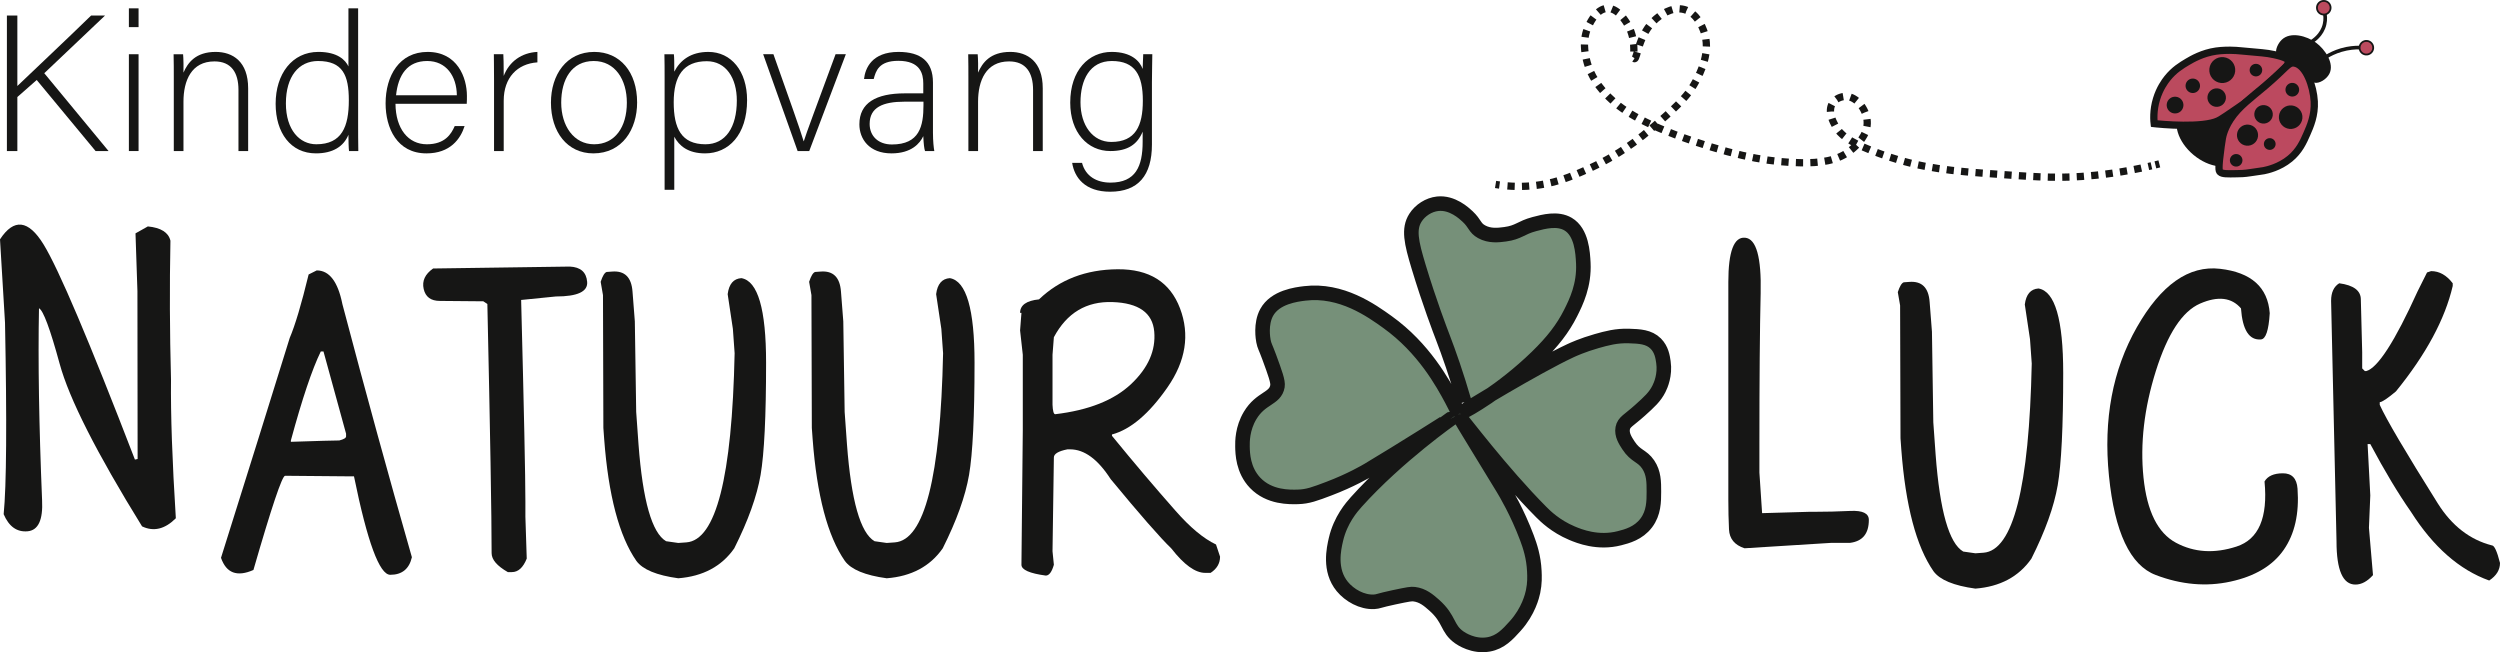
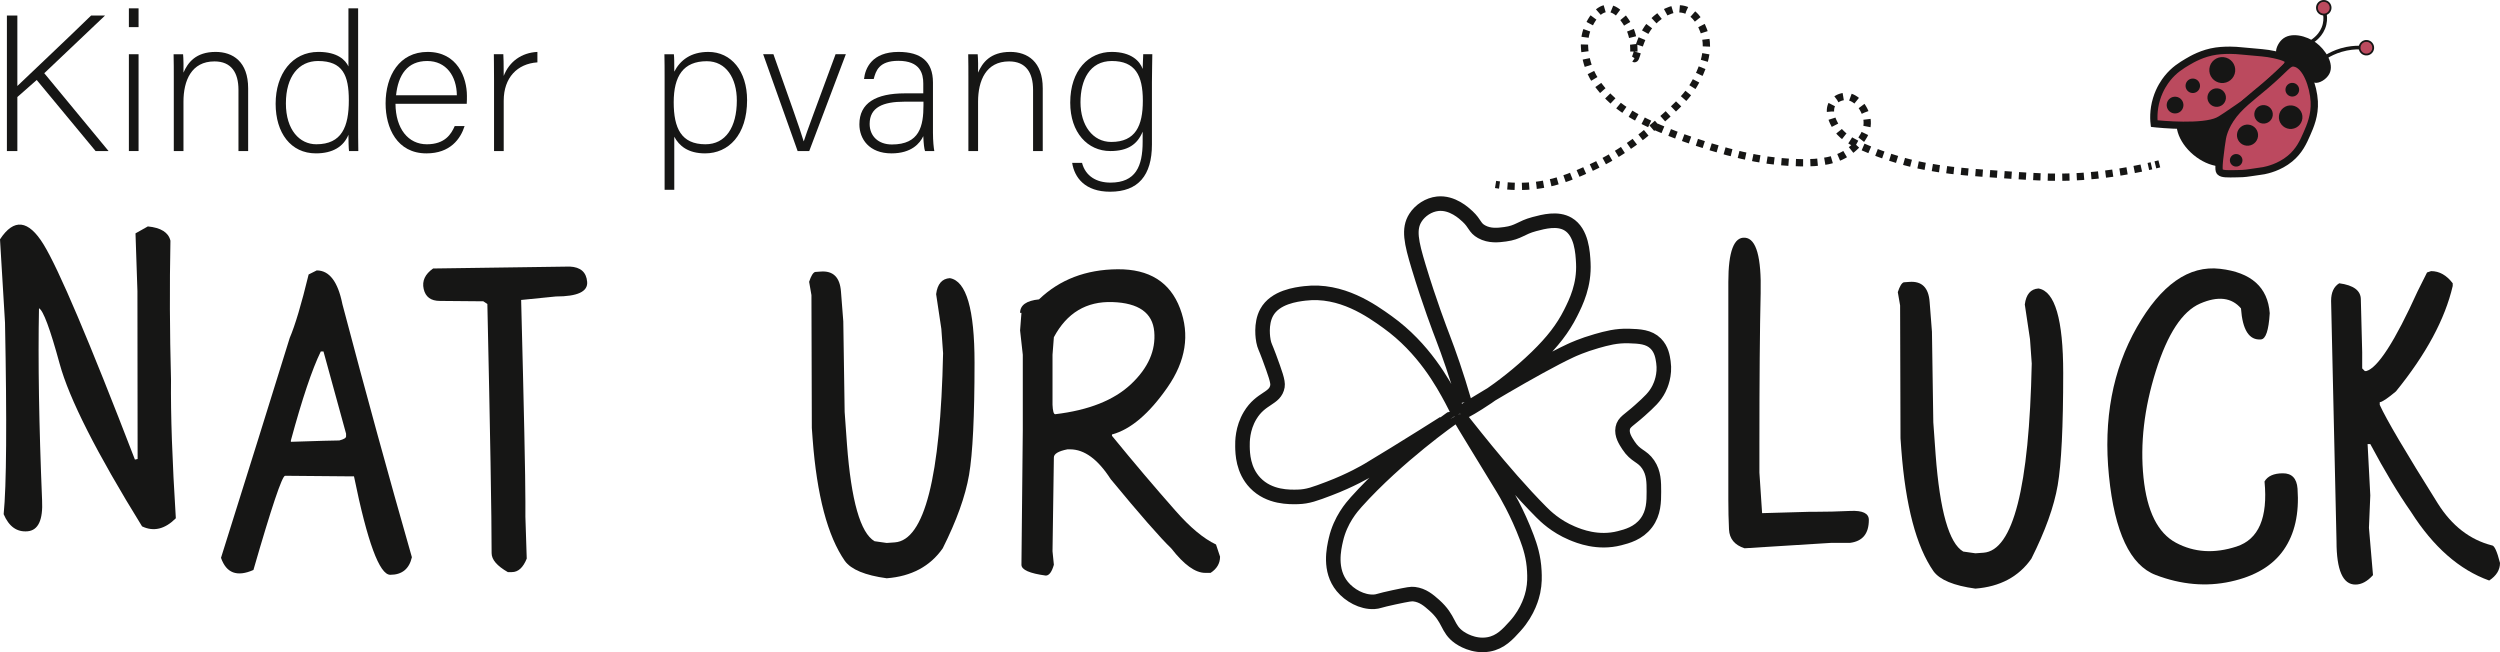
<svg xmlns="http://www.w3.org/2000/svg" width="343.434" height="89.596" viewBox="102.354 41.014 343.434 89.596">
  <defs>
    <clipPath id="clip-7771624e">
      <rect x="0" y="0" width="343.434" height="89.718" />
    </clipPath>
    <clipPath id="clip-7771624e">
      <rect x="0" y="0" width="343.434" height="89.718" />
    </clipPath>
  </defs>
  <g transform="matrix(1,0,0,1,102.354,41)">
    <g transform="matrix(1,0,0,1,0,-0)" clip-path="url(#clip-7771624e)">
-       <path d="M 184.501 52.524 C 183.413 48.746 182.334 45.717 181.529 43.614 C 181.189 42.724 179.698 38.848 178.211 33.918 C 177.196 30.555 176.797 28.729 177.775 27.192 C 178.422 26.171 179.599 25.403 180.831 25.27 C 182.833 25.053 184.46 26.571 184.937 27.017 C 186.012 28.022 185.883 28.571 186.858 29.113 C 187.968 29.731 189.16 29.588 190.092 29.463 C 191.971 29.212 192.238 28.562 194.109 28.065 C 195.408 27.721 197.3 27.219 198.738 28.065 C 200.616 29.168 200.763 31.998 200.835 33.393 C 200.992 36.449 199.851 38.779 199.088 40.294 C 198.011 42.429 196.624 44.213 194.458 46.322 C 189.624 51.025 184.538 53.806 184.501 53.746 C 184.445 53.662 194.393 47.633 199.088 45.449 C 199.359 45.322 200.744 44.684 202.669 44.138 C 204.048 43.747 205.384 43.379 207.125 43.44 C 208.545 43.489 209.842 43.535 210.792 44.487 C 211.588 45.286 211.74 46.317 211.841 47.02 C 212.099 48.8 211.468 50.215 211.229 50.69 C 210.671 51.805 209.901 52.497 208.609 53.66 C 207.081 55.034 206.412 55.243 206.25 56.106 C 206.082 57.002 206.612 57.813 207.038 58.464 C 208.033 59.987 208.905 59.848 209.744 61.084 C 210.532 62.245 210.532 63.501 210.532 64.841 C 210.53 66.155 210.53 67.735 209.484 69.121 C 208.401 70.553 206.823 70.958 205.814 71.217 C 202.832 71.983 200.276 70.946 199.263 70.518 C 197.023 69.573 195.621 68.191 195.069 67.636 C 189.55 62.085 184.139 54.83 184.063 54.882 C 184.001 54.924 187.197 60.051 189.829 64.404 C 190.163 64.957 191.771 67.646 193.089 71.159 C 193.516 72.298 194.018 73.802 194.109 75.759 C 194.14 76.459 194.18 77.385 193.934 78.555 C 193.815 79.114 193.316 81.245 191.489 83.272 C 190.443 84.431 189.468 85.511 187.82 85.805 C 185.737 86.175 184.03 85.005 183.8 84.844 C 182.051 83.609 182.539 82.356 180.345 80.41 C 179.588 79.741 178.782 79.046 177.6 78.904 C 177.201 78.857 176.864 78.904 174.804 79.341 C 172.704 79.786 172.691 79.922 172.095 79.953 C 170.429 80.037 168.722 79.062 167.729 77.856 C 165.88 75.612 166.566 72.64 166.854 71.391 C 167.475 68.703 169.019 66.942 169.649 66.238 C 175.276 59.967 182.911 54.595 182.928 54.621 C 182.944 54.645 175.618 59.273 171.309 61.842 C 171.012 62.019 168.895 63.268 165.895 64.404 C 163.986 65.126 163.004 65.506 161.615 65.539 C 160.511 65.565 157.711 65.654 155.761 63.617 C 154.076 61.856 154.033 59.563 154.014 58.638 C 154.002 57.965 153.99 56.149 155.063 54.358 C 156.545 51.883 158.516 52.109 158.82 50.339 C 158.927 49.704 158.509 48.577 157.683 46.322 C 157.174 44.935 157.033 44.843 156.897 44.138 C 156.845 43.865 156.47 41.789 157.335 40.207 C 158.495 38.08 161.414 37.728 162.574 37.587 C 167.6 36.977 171.744 39.949 173.931 41.518 C 178.952 45.119 181.541 49.925 182.754 52.175 C 183.174 52.956 183.497 53.624 183.714 54.096" transform="matrix(1,0,0,1,16.669,2.733)" fill="#769079" fill-rule="evenodd" />
      <path d="M 184.501 52.524 C 183.413 48.746 182.334 45.717 181.529 43.614 C 181.189 42.724 179.698 38.848 178.211 33.918 C 177.196 30.555 176.797 28.729 177.775 27.192 C 178.422 26.171 179.599 25.403 180.831 25.27 C 182.833 25.053 184.46 26.571 184.937 27.017 C 186.012 28.022 185.883 28.571 186.858 29.113 C 187.968 29.731 189.16 29.588 190.092 29.463 C 191.971 29.212 192.238 28.562 194.109 28.065 C 195.408 27.721 197.3 27.219 198.738 28.065 C 200.616 29.168 200.763 31.998 200.835 33.393 C 200.992 36.449 199.851 38.779 199.088 40.294 C 198.011 42.429 196.624 44.213 194.458 46.322 C 189.624 51.025 184.538 53.806 184.501 53.746 C 184.445 53.662 194.393 47.633 199.088 45.449 C 199.359 45.322 200.744 44.684 202.669 44.138 C 204.048 43.747 205.384 43.379 207.125 43.44 C 208.545 43.489 209.842 43.535 210.792 44.487 C 211.588 45.286 211.74 46.317 211.841 47.02 C 212.099 48.8 211.468 50.215 211.229 50.69 C 210.671 51.805 209.901 52.497 208.609 53.66 C 207.081 55.034 206.412 55.243 206.25 56.106 C 206.082 57.002 206.612 57.813 207.038 58.464 C 208.033 59.987 208.905 59.848 209.744 61.084 C 210.532 62.245 210.532 63.501 210.532 64.841 C 210.53 66.155 210.53 67.735 209.484 69.121 C 208.401 70.553 206.823 70.958 205.814 71.217 C 202.832 71.983 200.276 70.946 199.263 70.518 C 197.023 69.573 195.621 68.191 195.069 67.636 C 189.55 62.085 184.139 54.83 184.063 54.882 C 184.001 54.924 187.197 60.051 189.829 64.404 C 190.163 64.957 191.771 67.646 193.089 71.159 C 193.516 72.298 194.018 73.802 194.109 75.759 C 194.14 76.459 194.18 77.385 193.934 78.555 C 193.815 79.114 193.316 81.245 191.489 83.272 C 190.443 84.431 189.468 85.511 187.82 85.805 C 185.737 86.175 184.03 85.005 183.8 84.844 C 182.051 83.609 182.539 82.356 180.345 80.41 C 179.588 79.741 178.782 79.046 177.6 78.904 C 177.201 78.857 176.864 78.904 174.804 79.341 C 172.704 79.786 172.691 79.922 172.095 79.953 C 170.429 80.037 168.722 79.062 167.729 77.856 C 165.88 75.612 166.566 72.64 166.854 71.391 C 167.475 68.703 169.019 66.942 169.649 66.238 C 175.276 59.967 182.911 54.595 182.928 54.621 C 182.944 54.645 175.618 59.273 171.309 61.842 C 171.012 62.019 168.895 63.268 165.895 64.404 C 163.986 65.126 163.004 65.506 161.615 65.539 C 160.511 65.565 157.711 65.654 155.761 63.617 C 154.076 61.856 154.033 59.563 154.014 58.638 C 154.002 57.965 153.99 56.149 155.063 54.358 C 156.545 51.883 158.516 52.109 158.82 50.339 C 158.927 49.704 158.509 48.577 157.683 46.322 C 157.174 44.935 157.033 44.843 156.897 44.138 C 156.845 43.865 156.47 41.789 157.335 40.207 C 158.495 38.08 161.414 37.728 162.574 37.587 C 167.6 36.977 171.744 39.949 173.931 41.518 C 178.952 45.119 181.541 49.925 182.754 52.175 C 183.174 52.956 183.497 53.624 183.714 54.096" transform="matrix(1,0,0,1,16.669,2.733)" fill="none" stroke="#161615" stroke-width="2" />
      <path d="M 20.311 28.103 C 22.114 28.28 23.148 28.934 23.413 30.065 C 23.29 36.252 23.315 42.606 23.492 49.129 C 23.439 53.973 23.66 60.328 24.155 68.194 C 22.652 69.697 21.106 70.068 19.515 69.308 C 13.274 59.214 9.501 51.768 8.193 46.968 C 6.884 42.168 5.939 39.628 5.356 39.346 C 5.214 46.61 5.356 55.396 5.781 65.702 C 5.921 68.423 5.259 69.851 3.791 69.984 C 2.324 70.116 1.228 69.334 0.503 67.637 C 0.892 63.749 0.954 54.981 0.689 41.334 L 0 29.879 C 1.909 26.962 3.902 27.193 5.979 30.568 C 8.056 33.945 12.24 43.8 18.534 60.133 L 18.905 60.054 L 18.879 36.985 L 18.614 29.057 L 20.311 28.103 Z" transform="matrix(1,0,0,1,0,3.015)" fill="#161615" fill-rule="evenodd" />
      <path d="M 40.546 33.532 C 42.279 33.532 43.454 35.079 44.073 38.172 C 47.29 50.369 50.472 61.957 53.618 72.934 C 53.248 74.543 52.257 75.347 50.649 75.347 C 49.164 75.347 47.502 70.84 45.664 61.824 L 45.293 61.824 C 43.931 61.824 40.9 61.798 36.198 61.744 C 35.791 61.744 34.341 66.059 31.849 74.684 C 29.605 75.675 28.12 75.117 27.395 73.014 C 30.983 61.612 34.13 51.545 36.834 42.812 C 37.576 41.08 38.443 38.172 39.433 34.089 L 40.546 33.532 Z M 36.993 56.892 L 36.993 57.078 C 40.758 56.955 42.977 56.892 43.648 56.892 C 44.267 56.733 44.577 56.548 44.577 56.336 L 44.577 55.965 L 41.474 44.669 L 41.103 44.669 C 39.919 47.091 38.548 51.165 36.993 56.892" transform="matrix(1,0,0,1,2.965,3.629)" fill="#161615" fill-rule="evenodd" />
      <path d="M 74.982 35.163 C 75.088 36.497 73.657 37.164 70.686 37.164 L 65.913 37.642 C 66.302 52.685 66.497 61.93 66.497 65.377 L 66.497 67.418 L 66.682 73.172 C 66.187 74.41 65.507 75.028 64.641 75.028 L 64.085 75.028 C 62.6 74.18 61.857 73.314 61.857 72.428 C 61.857 67.322 61.662 55.911 61.273 38.198 L 60.717 37.827 L 54.751 37.774 C 53.513 37.774 52.771 37.226 52.524 36.13 C 52.276 35.034 52.709 34.098 53.822 33.32 L 72.596 33.055 C 74.081 33.126 74.876 33.827 74.982 35.163" transform="matrix(1,0,0,1,5.678,3.578)" fill="#161615" fill-rule="evenodd" />
-       <path d="M 75.279 33.731 L 76.022 33.677 C 77.754 33.537 78.69 34.455 78.832 36.435 L 79.15 40.519 L 79.337 52.954 L 79.655 57.409 C 80.238 65.151 81.501 69.589 83.446 70.719 L 85.116 70.958 L 86.23 70.879 C 90.296 70.578 92.505 61.916 92.859 44.894 L 92.62 41.552 L 91.904 36.779 C 92.081 35.384 92.709 34.65 93.787 34.579 C 96.05 34.968 97.181 38.84 97.181 46.193 C 97.181 53.547 96.93 58.686 96.426 61.612 C 95.921 64.537 94.716 67.901 92.806 71.701 C 91.073 74.176 88.511 75.545 85.116 75.81 C 82.147 75.405 80.229 74.609 79.363 73.424 C 76.994 70.013 75.518 64.418 74.935 56.64 L 74.828 55.155 L 74.775 36.912 L 74.457 35.083 C 74.723 34.27 74.997 33.819 75.279 33.731" transform="matrix(1,0,0,1,8.059,3.644)" fill="#161615" fill-rule="evenodd" />
      <path d="M 101.119 33.731 L 101.862 33.677 C 103.594 33.537 104.53 34.455 104.672 36.435 L 104.99 40.519 L 105.177 52.954 L 105.495 57.409 C 106.078 65.151 107.341 69.589 109.286 70.719 L 110.956 70.958 L 112.07 70.879 C 116.136 70.578 118.345 61.916 118.699 44.894 L 118.46 41.552 L 117.744 36.779 C 117.921 35.384 118.549 34.65 119.627 34.579 C 121.89 34.968 123.02 38.84 123.02 46.193 C 123.02 53.547 122.77 58.686 122.266 61.612 C 121.761 64.537 120.556 67.901 118.646 71.701 C 116.913 74.176 114.351 75.545 110.956 75.81 C 107.987 75.405 106.069 74.609 105.203 73.424 C 102.834 70.013 101.358 64.418 100.775 56.64 L 100.668 55.155 L 100.615 36.912 L 100.297 35.083 C 100.563 34.27 100.837 33.819 101.119 33.731" transform="matrix(1,0,0,1,10.856,3.644)" fill="#161615" fill-rule="evenodd" />
      <path d="M 139.838 33.389 C 144.186 33.354 147.046 35.143 148.417 38.758 C 149.785 42.374 149.211 45.993 146.692 49.616 C 144.174 53.24 141.633 55.396 139.069 56.086 L 139.069 56.272 C 142.074 59.949 144.982 63.378 147.793 66.56 C 149.791 68.84 151.647 70.387 153.362 71.2 L 153.918 72.87 C 153.918 73.79 153.485 74.532 152.619 75.097 L 151.877 75.097 C 150.515 75.097 148.969 73.984 147.235 71.756 C 145.68 70.254 142.897 67.073 138.884 62.211 C 137.134 59.489 135.277 58.128 133.316 58.128 L 132.945 58.128 C 131.708 58.375 131.088 58.747 131.088 59.242 L 130.902 72.127 L 131.088 73.984 C 130.806 74.974 130.434 75.469 129.975 75.469 C 127.747 75.168 126.633 74.673 126.633 73.984 L 126.819 55.529 L 126.819 45.135 L 126.447 41.794 L 126.633 39.381 L 126.447 39.381 C 126.447 38.321 127.315 37.702 129.047 37.525 C 131.893 34.803 135.49 33.425 139.838 33.389 M 130.902 45.135 L 130.902 52.003 C 130.938 52.87 131.063 53.302 131.274 53.302 C 135.887 52.754 139.366 51.37 141.707 49.153 C 144.049 46.934 145.105 44.535 144.876 41.953 C 144.646 39.372 142.738 38.02 139.148 37.896 C 135.56 37.773 132.874 39.381 131.088 42.723 L 130.902 45.135 Z" transform="matrix(1,0,0,1,13.686,3.614)" fill="#161615" fill-rule="evenodd" />
      <path d="M 216.545 29.48 C 218.083 29.622 218.794 32.162 218.68 37.102 C 218.564 42.044 218.508 48.96 218.508 57.852 L 218.508 61.749 L 218.878 67.317 L 225.376 67.132 L 226.118 67.132 C 227.673 67.132 229.3 67.092 230.997 67.012 C 232.693 66.932 233.542 67.344 233.542 68.246 C 233.542 70.137 232.676 71.188 230.942 71.401 L 228.345 71.401 L 216.467 72.143 C 215.105 71.701 214.393 70.839 214.331 69.558 C 214.269 68.276 214.239 66.91 214.239 65.461 L 214.239 35.578 C 214.239 31.371 215.007 29.339 216.545 29.48" transform="matrix(1,0,0,1,23.188,3.19)" fill="#161615" fill-rule="evenodd" />
      <path d="M 236.067 35.013 L 236.81 34.959 C 238.541 34.819 239.478 35.737 239.619 37.717 L 239.937 41.801 L 240.123 54.236 L 240.442 58.691 C 241.026 66.433 242.289 70.871 244.234 72.001 L 245.904 72.24 L 247.018 72.161 C 251.084 71.86 253.293 63.198 253.646 46.176 L 253.407 42.834 L 252.692 38.061 C 252.868 36.666 253.497 35.932 254.574 35.861 C 256.837 36.25 257.968 40.122 257.968 47.475 C 257.968 54.829 257.717 59.968 257.212 62.894 C 256.709 65.819 255.502 69.183 253.593 72.983 C 251.861 75.458 249.297 76.827 245.904 77.092 C 242.934 76.687 241.017 75.891 240.15 74.706 C 237.782 71.295 236.306 65.7 235.722 57.922 L 235.616 56.437 L 235.563 38.194 L 235.245 36.365 C 235.51 35.552 235.784 35.101 236.067 35.013" transform="matrix(1,0,0,1,25.462,3.782)" fill="#161615" fill-rule="evenodd" />
      <path d="M 276.701 33.338 C 280.987 33.833 283.263 35.866 283.529 39.436 C 283.387 41.806 282.98 43.007 282.309 43.042 C 280.699 43.167 279.79 41.742 279.578 38.774 C 278.288 37.271 276.417 37.05 273.969 38.111 C 271.521 39.171 269.493 42.26 267.884 47.378 C 266.276 52.495 265.711 57.373 266.187 62.014 C 266.665 66.655 268.153 69.641 270.656 70.977 C 273.157 72.311 275.927 72.484 278.968 71.493 C 282.008 70.503 283.289 67.526 282.813 62.557 C 283.236 61.815 284.072 61.439 285.317 61.431 C 286.564 61.421 287.241 62.125 287.347 63.538 C 287.594 66.968 286.962 69.77 285.452 71.943 C 283.939 74.118 281.509 75.572 278.158 76.305 C 274.809 77.039 271.379 76.738 267.871 75.404 C 264.362 74.07 262.22 69.526 261.441 61.775 C 260.663 54.024 261.94 47.223 265.272 41.372 C 268.604 35.521 272.414 32.843 276.701 33.338" transform="matrix(1,0,0,1,28.273,3.602)" fill="#161615" fill-rule="evenodd" />
      <path d="M 302.694 33.619 C 303.825 33.619 304.815 34.175 305.664 35.289 L 305.664 35.66 C 304.603 40.222 302.003 45.047 297.867 50.138 C 296.682 51.128 295.94 51.623 295.64 51.623 L 295.64 51.995 C 296.524 53.956 299.184 58.473 303.621 65.544 C 305.547 68.602 308.023 70.52 311.045 71.298 C 311.381 71.298 311.752 72.102 312.159 73.711 C 312.159 74.665 311.665 75.469 310.674 76.123 C 306.573 74.656 302.985 71.501 299.909 66.658 C 298.176 64.183 296.32 61.089 294.341 57.377 L 293.97 57.377 L 294.341 64.43 L 294.155 68.884 L 294.712 75.381 C 293.934 76.247 293.129 76.679 292.299 76.679 C 290.567 76.679 289.7 74.7 289.7 70.74 L 288.957 37.703 C 288.957 36.554 289.329 35.749 290.072 35.289 C 292.051 35.555 293.042 36.298 293.042 37.517 L 293.227 44.756 L 293.227 46.983 L 293.598 47.354 L 293.784 47.354 C 295.375 46.912 297.726 43.262 300.836 36.403 L 302.136 33.804 L 302.694 33.619 Z" transform="matrix(1,0,0,1,31.275,3.639)" fill="#161615" fill-rule="evenodd" />
      <path d="M 0.855 1.935 L 2.291 1.935 L 2.291 11.618 C 3.782 10.18 9.101 5.18 12.426 1.935 L 14.341 1.935 L 5.988 9.861 L 14.82 20.554 L 13.038 20.554 L 4.951 10.793 L 2.291 13.133 L 2.291 20.554 L 0.855 20.554 L 0.855 1.935 Z" transform="matrix(1,0,0,1,0.093,0.21)" fill="#161615" fill-rule="evenodd" />
      <path d="M 15.976 1.047 L 17.306 1.047 L 17.306 3.627 L 15.976 3.627 L 15.976 1.047 Z M 15.976 7.351 L 17.306 7.351 L 17.306 20.651 L 15.976 20.651 L 15.976 7.351 Z" transform="matrix(1,0,0,1,1.729,0.113)" fill="#161615" fill-rule="evenodd" />
      <path d="M 21.546 10.119 C 21.546 8.948 21.546 7.831 21.519 6.767 L 22.822 6.767 C 22.875 7.192 22.902 8.922 22.875 9.294 C 23.461 7.938 24.551 6.447 27.292 6.447 C 29.658 6.447 31.76 7.778 31.76 11.448 L 31.76 20.067 L 30.43 20.067 L 30.43 11.661 C 30.43 9.294 29.445 7.751 27.132 7.751 C 23.966 7.751 22.875 10.385 22.875 13.284 L 22.875 20.067 L 21.546 20.067 L 21.546 10.119 Z" transform="matrix(1,0,0,1,2.329,0.698)" fill="#161615" fill-rule="evenodd" />
      <path d="M 45.499 1.047 L 45.499 16.821 C 45.499 18.097 45.499 19.321 45.525 20.651 L 44.249 20.651 C 44.194 20.331 44.168 19.081 44.168 18.416 C 43.503 20.039 42.014 20.97 39.699 20.97 C 36.242 20.97 34.167 18.15 34.167 14.161 C 34.167 10.065 36.428 7.031 40.045 7.031 C 42.706 7.031 43.77 8.175 44.168 9.027 L 44.168 1.047 L 45.499 1.047 Z M 35.577 14.108 C 35.577 17.751 37.465 19.72 39.753 19.72 C 43.264 19.72 44.222 17.299 44.222 13.682 C 44.222 10.251 43.397 8.282 39.992 8.282 C 37.359 8.282 35.577 10.384 35.577 14.108" transform="matrix(1,0,0,1,3.698,0.113)" fill="#161615" fill-rule="evenodd" />
      <path d="M 49.156 13.576 C 49.182 17.007 50.911 19.136 53.464 19.136 C 55.965 19.136 56.816 17.725 57.294 16.635 L 58.651 16.635 C 58.092 18.39 56.683 20.386 53.411 20.386 C 49.367 20.386 47.798 16.901 47.798 13.523 C 47.798 9.72 49.688 6.448 53.57 6.448 C 57.667 6.448 58.97 9.985 58.97 12.486 C 58.97 12.858 58.97 13.23 58.944 13.576 L 49.156 13.576 Z M 57.587 12.406 C 57.56 9.773 56.124 7.697 53.518 7.697 C 50.777 7.697 49.528 9.613 49.234 12.406 L 57.587 12.406 Z" transform="matrix(1,0,0,1,5.173,0.698)" fill="#161615" fill-rule="evenodd" />
      <path d="M 61.242 10.383 C 61.242 8.149 61.215 7.192 61.215 6.766 L 62.518 6.766 C 62.545 7.192 62.571 8.043 62.571 9.745 C 63.343 7.75 65.045 6.553 67.199 6.447 L 67.199 7.883 C 64.433 8.069 62.571 9.984 62.571 13.15 L 62.571 20.066 L 61.242 20.066 L 61.242 10.383 Z" transform="matrix(1,0,0,1,6.626,0.698)" fill="#161615" fill-rule="evenodd" />
-       <path d="M 80.131 13.39 C 80.131 17.087 78.083 20.386 74.119 20.386 C 70.528 20.386 68.294 17.434 68.294 13.417 C 68.294 9.613 70.395 6.447 74.252 6.447 C 77.789 6.447 80.131 9.214 80.131 13.39 M 69.704 13.417 C 69.704 16.582 71.406 19.136 74.225 19.136 C 77.098 19.136 78.721 16.768 78.721 13.417 C 78.721 10.277 77.124 7.697 74.172 7.697 C 71.14 7.697 69.704 10.225 69.704 13.417" transform="matrix(1,0,0,1,7.392,0.698)" fill="#161615" fill-rule="evenodd" />
      <path d="M 83.714 18.098 L 83.714 25.387 L 82.385 25.387 L 82.385 10.039 C 82.385 8.948 82.385 7.778 82.358 6.767 L 83.661 6.767 C 83.714 7.273 83.714 8.07 83.714 9.161 C 84.539 7.565 86.003 6.448 88.397 6.448 C 91.535 6.448 93.716 9.081 93.716 13.071 C 93.716 17.858 91.163 20.386 87.944 20.386 C 85.603 20.386 84.381 19.349 83.714 18.098 M 92.307 13.124 C 92.307 10.039 90.817 7.725 88.183 7.725 C 84.965 7.725 83.636 9.746 83.636 13.363 C 83.636 16.929 84.672 19.136 87.997 19.136 C 90.764 19.136 92.307 16.796 92.307 13.124" transform="matrix(1,0,0,1,8.914,0.698)" fill="#161615" fill-rule="evenodd" />
      <path d="M 96.009 6.735 C 98.163 12.827 99.653 16.976 100.158 18.678 L 100.186 18.678 C 100.477 17.694 101.967 13.73 104.547 6.735 L 105.957 6.735 L 100.929 20.035 L 99.333 20.035 L 94.599 6.735 L 96.009 6.735 Z" transform="matrix(1,0,0,1,10.239,0.729)" fill="#161615" fill-rule="evenodd" />
      <path d="M 116.634 17.539 C 116.634 18.71 116.739 19.642 116.82 20.067 L 115.543 20.067 C 115.437 19.748 115.356 19.163 115.304 18.018 C 114.851 19.003 113.682 20.386 110.941 20.386 C 107.856 20.386 106.526 18.39 106.526 16.396 C 106.526 13.47 108.787 12.14 112.776 12.14 L 115.304 12.14 L 115.304 10.783 C 115.304 9.454 114.904 7.671 111.872 7.671 C 109.186 7.671 108.787 9.081 108.494 10.172 L 107.164 10.172 C 107.323 8.709 108.228 6.448 111.899 6.448 C 114.932 6.448 116.634 7.725 116.634 10.65 L 116.634 17.539 Z M 115.33 13.284 L 112.723 13.284 C 109.771 13.284 107.936 14.055 107.936 16.342 C 107.936 18.018 109.133 19.163 110.994 19.163 C 114.799 19.163 115.33 16.635 115.33 13.762 L 115.33 13.284 Z" transform="matrix(1,0,0,1,11.53,0.698)" fill="#161615" fill-rule="evenodd" />
      <path d="M 120.041 10.119 C 120.041 8.948 120.041 7.831 120.016 6.767 L 121.318 6.767 C 121.371 7.192 121.399 8.922 121.371 9.294 C 121.958 7.938 123.048 6.447 125.788 6.447 C 128.155 6.447 130.256 7.778 130.256 11.448 L 130.256 20.067 L 128.926 20.067 L 128.926 11.661 C 128.926 9.294 127.942 7.751 125.628 7.751 C 122.463 7.751 121.371 10.385 121.371 13.284 L 121.371 20.067 L 120.041 20.067 L 120.041 10.119 Z" transform="matrix(1,0,0,1,12.99,0.698)" fill="#161615" fill-rule="evenodd" />
      <path d="M 143.886 19.162 C 143.886 23.419 141.998 25.653 138.141 25.653 C 134.683 25.653 133.247 23.71 132.928 21.69 L 134.284 21.69 C 134.763 23.524 136.279 24.402 138.195 24.402 C 141.653 24.402 142.611 22.167 142.611 18.789 L 142.611 17.406 C 141.892 19.135 140.589 20.066 138.168 20.066 C 135.056 20.066 132.662 17.539 132.662 13.417 C 132.662 8.948 135.215 6.447 138.354 6.447 C 141.067 6.447 142.237 7.725 142.611 8.789 C 142.637 8.016 142.664 7.085 142.689 6.766 L 143.939 6.766 C 143.939 7.245 143.886 9.346 143.886 10.624 L 143.886 19.162 Z M 134.072 13.363 C 134.072 16.529 135.747 18.816 138.301 18.816 C 141.625 18.816 142.637 16.608 142.637 13.151 C 142.637 9.64 141.573 7.697 138.382 7.697 C 135.322 7.697 134.072 10.331 134.072 13.363" transform="matrix(1,0,0,1,14.359,0.698)" fill="#161615" fill-rule="evenodd" />
      <path d="M 185.387 22.877 C 185.557 22.905 185.738 22.932 185.93 22.959" transform="matrix(1,0,0,1,20.065,2.476)" fill="none" stroke="#161615" stroke-width="1" />
      <path d="M 186.864 25.441 C 187.652 25.506 188.554 25.531 189.546 25.476 C 193.117 25.278 195.657 24.154 198.107 23.041 C 203.015 20.812 206.051 18.111 208.631 15.816 C 211.182 13.546 212.077 12.305 212.715 11.104 C 213.357 9.892 214.9 6.986 213.814 4.114 C 213.626 3.615 212.891 1.673 211.144 1.209 C 209.346 0.73 207.683 2.136 207.295 2.464 C 204.84 4.543 204.692 8.031 204.311 7.962 C 204.018 7.91 204.587 5.941 203.683 3.878 C 203.628 3.753 202.359 0.944 200.542 1.051 C 199.144 1.133 198.283 2.888 198.028 3.407 C 197.082 5.335 197.511 7.265 197.714 8.12 C 198.26 10.419 199.591 12.052 200.777 13.224 C 202.295 14.725 204.855 16.739 212.557 19.35 C 219.192 21.599 223.446 22.191 227.086 22.256 C 229.672 22.302 232.226 22.088 234.233 20.371 C 234.767 19.915 236.426 18.495 236.276 16.522 C 236.154 14.94 234.879 13.176 233.37 13.145 C 232.691 13.132 231.888 13.467 231.49 14.121 C 230.818 15.225 231.629 16.698 231.877 17.151 C 232.582 18.431 233.762 19.324 236.747 20.529 C 240.404 22.005 243.401 22.589 244.129 22.727 C 246.672 23.209 248.83 23.442 251.904 23.669 C 258.547 24.16 261.867 24.406 265.727 24.14 C 268.115 23.976 271.411 23.603 275.324 22.678" transform="matrix(1,0,0,1,20.225,0.114)" fill="none" stroke="#161615" stroke-width="1" stroke-dasharray="0.995 0.995" />
      <path d="M 267.177 20.461 C 267.355 20.417 267.535 20.373 267.716 20.326" transform="matrix(1,0,0,1,28.918,2.2)" fill="none" stroke="#161615" stroke-width="1" />
      <path d="M 278.197 20.571 C 277.01 21.993 274.29 21.678 272.123 19.867 C 269.955 18.058 269.161 15.438 270.348 14.016 C 271.536 12.594 274.255 12.909 276.423 14.719 C 278.591 16.529 279.385 19.149 278.197 20.571" transform="matrix(1,0,0,1,29.201,1.421)" fill="#161615" fill-rule="evenodd" />
      <path d="M 267.102 16.66 C 266.991 15.885 266.901 14.515 267.387 12.925 C 267.818 11.512 268.513 10.548 268.865 10.105 C 269.808 8.924 270.808 8.329 271.628 7.84 C 272.253 7.469 273.706 6.622 275.573 6.357 C 276.407 6.239 277.299 6.24 277.48 6.241 C 278.115 6.243 278.568 6.288 279.025 6.33 C 281.806 6.59 282.359 6.588 283.55 6.848 C 285.216 7.211 285.408 7.492 285.464 7.68 C 285.616 8.183 284.992 8.776 284.339 9.378 C 280.889 12.557 279.512 13.507 279.512 13.507 C 277.371 14.983 276.3 15.722 275.837 15.939 C 273.728 16.931 268.19 16.463 266.694 16.275" transform="matrix(1,0,0,1,28.866,0.676)" fill="#bb4a5e" fill-rule="evenodd" />
      <path d="M 267.102 16.66 C 266.991 15.885 266.901 14.515 267.387 12.925 C 267.818 11.512 268.513 10.548 268.865 10.105 C 269.808 8.924 270.808 8.329 271.628 7.84 C 272.253 7.469 273.706 6.622 275.573 6.357 C 276.407 6.239 277.299 6.24 277.48 6.241 C 278.115 6.243 278.568 6.288 279.025 6.33 C 281.806 6.59 282.359 6.588 283.55 6.848 C 285.216 7.211 285.408 7.492 285.464 7.68 C 285.616 8.183 284.992 8.776 284.339 9.378 C 280.889 12.557 279.512 13.507 279.512 13.507 C 277.371 14.983 276.3 15.722 275.837 15.939 C 273.728 16.931 268.19 16.463 266.694 16.275" transform="matrix(1,0,0,1,28.866,0.676)" fill="none" stroke="#161615" stroke-width="1" />
      <path d="M 285.402 7.825 C 284.546 7.7 284.361 8.451 281.381 10.978 C 279.482 12.59 277.787 13.785 276.643 15.518 C 276.078 16.373 275.814 17.107 275.708 17.433 C 275.561 17.886 275.496 18.235 275.352 19.291 C 274.932 22.372 275.045 22.624 275.213 22.791 C 275.496 23.075 276.17 23.06 277.517 23.031 C 278.01 23.021 278.484 23.028 279.412 22.88 C 280.888 22.643 280.8 22.701 281.233 22.61 C 281.668 22.519 283.333 22.174 284.8 20.969 C 286.1 19.901 286.645 18.662 287.13 17.56 C 287.593 16.508 288.248 15.018 288.147 13.106 C 288.039 11.055 287.036 8.065 285.402 7.825" transform="matrix(1,0,0,1,29.771,0.846)" fill="#bc495f" fill-rule="evenodd" />
      <path d="M 285.402 7.825 C 284.546 7.7 284.361 8.451 281.381 10.978 C 279.482 12.59 277.787 13.785 276.643 15.518 C 276.078 16.373 275.814 17.107 275.708 17.433 C 275.561 17.886 275.496 18.235 275.352 19.291 C 274.932 22.372 275.045 22.624 275.213 22.791 C 275.496 23.075 276.17 23.06 277.517 23.031 C 278.01 23.021 278.484 23.028 279.412 22.88 C 280.888 22.643 280.8 22.701 281.233 22.61 C 281.668 22.519 283.333 22.174 284.8 20.969 C 286.1 19.901 286.645 18.662 287.13 17.56 C 287.593 16.508 288.248 15.018 288.147 13.106 C 288.039 11.055 287.036 8.065 285.402 7.825 Z" transform="matrix(1,0,0,1,29.771,0.846)" fill="none" stroke="#161615" stroke-width="1" />
      <path d="M 289.446 9.699 C 289.045 10.453 288.06 11.041 287.415 10.905 C 286.856 10.786 286.978 10.212 286.363 9.38 C 285.362 8.026 283.536 7.514 283.288 7.447 C 282.702 7.29 282.32 7.284 282.182 6.92 C 281.986 6.403 282.398 5.483 282.94 4.979 C 284.153 3.849 286.357 4.483 287.606 5.393 C 288.867 6.314 290.202 8.281 289.446 9.699" transform="matrix(1,0,0,1,30.537,0.473)" fill="#161615" fill-rule="evenodd" />
      <path d="M 288.328 1.544 C 288.411 1.912 288.488 2.499 288.329 3.181 C 287.977 4.696 286.741 5.463 286.465 5.625" transform="matrix(1,0,0,1,31.005,0.167)" fill="none" stroke="#161615" stroke-width="0.5" />
      <path d="M 288.356 7.167 C 288.849 6.865 289.537 6.512 290.405 6.256 C 291.414 5.958 292.299 5.899 292.93 5.907" transform="matrix(1,0,0,1,31.21,0.639)" fill="none" stroke="#161615" stroke-width="0.5" />
      <path d="M 289.077 1.085 C 289.065 1.602 288.636 2.012 288.118 2 C 287.601 1.988 287.191 1.559 287.203 1.041 C 287.215 0.524 287.644 0.114 288.162 0.126 C 288.679 0.138 289.089 0.567 289.077 1.085" transform="matrix(1,0,0,1,31.085,0.014)" fill="#bb4a5e" fill-rule="evenodd" />
      <path d="M 289.077 1.085 C 289.065 1.602 288.636 2.012 288.118 2 C 287.601 1.988 287.191 1.559 287.203 1.041 C 287.215 0.524 287.644 0.114 288.162 0.126 C 288.679 0.138 289.089 0.567 289.077 1.085 Z" transform="matrix(1,0,0,1,31.085,0.014)" fill="none" stroke="#161615" stroke-width="0.25" />
      <path d="M 294.355 6.118 C 294.301 6.633 293.84 7.007 293.325 6.953 C 292.81 6.899 292.436 6.438 292.491 5.923 C 292.544 5.409 293.005 5.034 293.52 5.089 C 294.034 5.142 294.408 5.603 294.355 6.118" transform="matrix(1,0,0,1,31.657,0.55)" fill="#bb4a5e" fill-rule="evenodd" />
      <path d="M 294.355 6.118 C 294.301 6.633 293.84 7.007 293.325 6.953 C 292.81 6.899 292.436 6.438 292.491 5.923 C 292.544 5.409 293.005 5.034 293.52 5.089 C 294.034 5.142 294.408 5.603 294.355 6.118 Z" transform="matrix(1,0,0,1,31.657,0.55)" fill="none" stroke="#161615" stroke-width="0.25" />
      <path d="M 277.413 9.057 C 277.311 10.037 276.435 10.747 275.455 10.645 C 274.475 10.543 273.764 9.667 273.867 8.687 C 273.969 7.707 274.846 6.997 275.825 7.099 C 276.805 7.201 277.515 8.078 277.413 9.057" transform="matrix(1,0,0,1,29.641,0.767)" fill="#161615" fill-rule="evenodd" />
-       <path d="M 280.582 8.878 C 280.532 9.352 280.108 9.697 279.634 9.647 C 279.159 9.598 278.815 9.173 278.863 8.699 C 278.913 8.224 279.338 7.88 279.813 7.929 C 280.288 7.978 280.632 8.404 280.582 8.878" transform="matrix(1,0,0,1,30.182,0.858)" fill="#161615" fill-rule="evenodd" />
      <path d="M 276.163 12.366 C 276.09 13.064 275.465 13.572 274.766 13.499 C 274.067 13.426 273.561 12.8 273.633 12.102 C 273.706 11.403 274.331 10.897 275.03 10.97 C 275.728 11.042 276.236 11.668 276.163 12.366" transform="matrix(1,0,0,1,29.616,1.187)" fill="#161615" fill-rule="evenodd" />
      <path d="M 272.899 10.847 C 272.842 11.394 272.352 11.79 271.806 11.734 C 271.26 11.676 270.863 11.187 270.92 10.641 C 270.977 10.095 271.466 9.698 272.012 9.755 C 272.559 9.811 272.955 10.301 272.899 10.847" transform="matrix(1,0,0,1,29.322,1.055)" fill="#161615" fill-rule="evenodd" />
      <path d="M 270.873 13.27 C 270.807 13.903 270.241 14.362 269.608 14.296 C 268.975 14.23 268.516 13.664 268.582 13.031 C 268.648 12.398 269.214 11.939 269.847 12.005 C 270.48 12.071 270.94 12.637 270.873 13.27" transform="matrix(1,0,0,1,29.069,1.299)" fill="#161615" fill-rule="evenodd" />
      <path d="M 278.133 20.059 C 278.083 20.533 277.659 20.878 277.185 20.828 C 276.71 20.779 276.366 20.354 276.414 19.88 C 276.464 19.405 276.889 19.061 277.364 19.11 C 277.839 19.159 278.183 19.585 278.133 20.059" transform="matrix(1,0,0,1,29.917,2.068)" fill="#161615" fill-rule="evenodd" />
      <path d="M 285.713 14.862 C 285.619 15.753 284.823 16.4 283.934 16.307 C 283.044 16.213 282.398 15.417 282.491 14.528 C 282.583 13.638 283.38 12.992 284.27 13.085 C 285.16 13.177 285.806 13.974 285.713 14.862" transform="matrix(1,0,0,1,30.574,1.415)" fill="#161615" fill-rule="evenodd" />
      <path d="M 283.303 11.127 C 283.249 11.644 283.625 12.107 284.141 12.16 C 284.658 12.215 285.121 11.84 285.175 11.322 C 285.229 10.806 284.854 10.343 284.336 10.29 C 283.82 10.235 283.358 10.611 283.303 11.127" transform="matrix(1,0,0,1,30.663,1.113)" fill="#161615" fill-rule="evenodd" />
      <path d="M 281.972 14.442 C 281.899 15.14 281.274 15.648 280.574 15.575 C 279.876 15.502 279.369 14.877 279.442 14.178 C 279.515 13.479 280.14 12.973 280.839 13.045 C 281.537 13.118 282.045 13.744 281.972 14.442" transform="matrix(1,0,0,1,30.245,1.411)" fill="#161615" fill-rule="evenodd" />
-       <path d="M 282.233 18.028 C 282.187 18.471 281.79 18.793 281.347 18.746 C 280.904 18.701 280.582 18.304 280.628 17.861 C 280.675 17.417 281.072 17.096 281.515 17.141 C 281.957 17.188 282.28 17.585 282.233 18.028" transform="matrix(1,0,0,1,30.373,1.855)" fill="#161615" fill-rule="evenodd" />
      <path d="M 280.182 17.059 C 280.099 17.857 279.384 18.436 278.586 18.353 C 277.788 18.27 277.209 17.555 277.292 16.757 C 277.375 15.959 278.09 15.38 278.888 15.463 C 279.686 15.546 280.265 16.261 280.182 17.059" transform="matrix(1,0,0,1,30.012,1.673)" fill="#161615" fill-rule="evenodd" />
    </g>
  </g>
</svg>